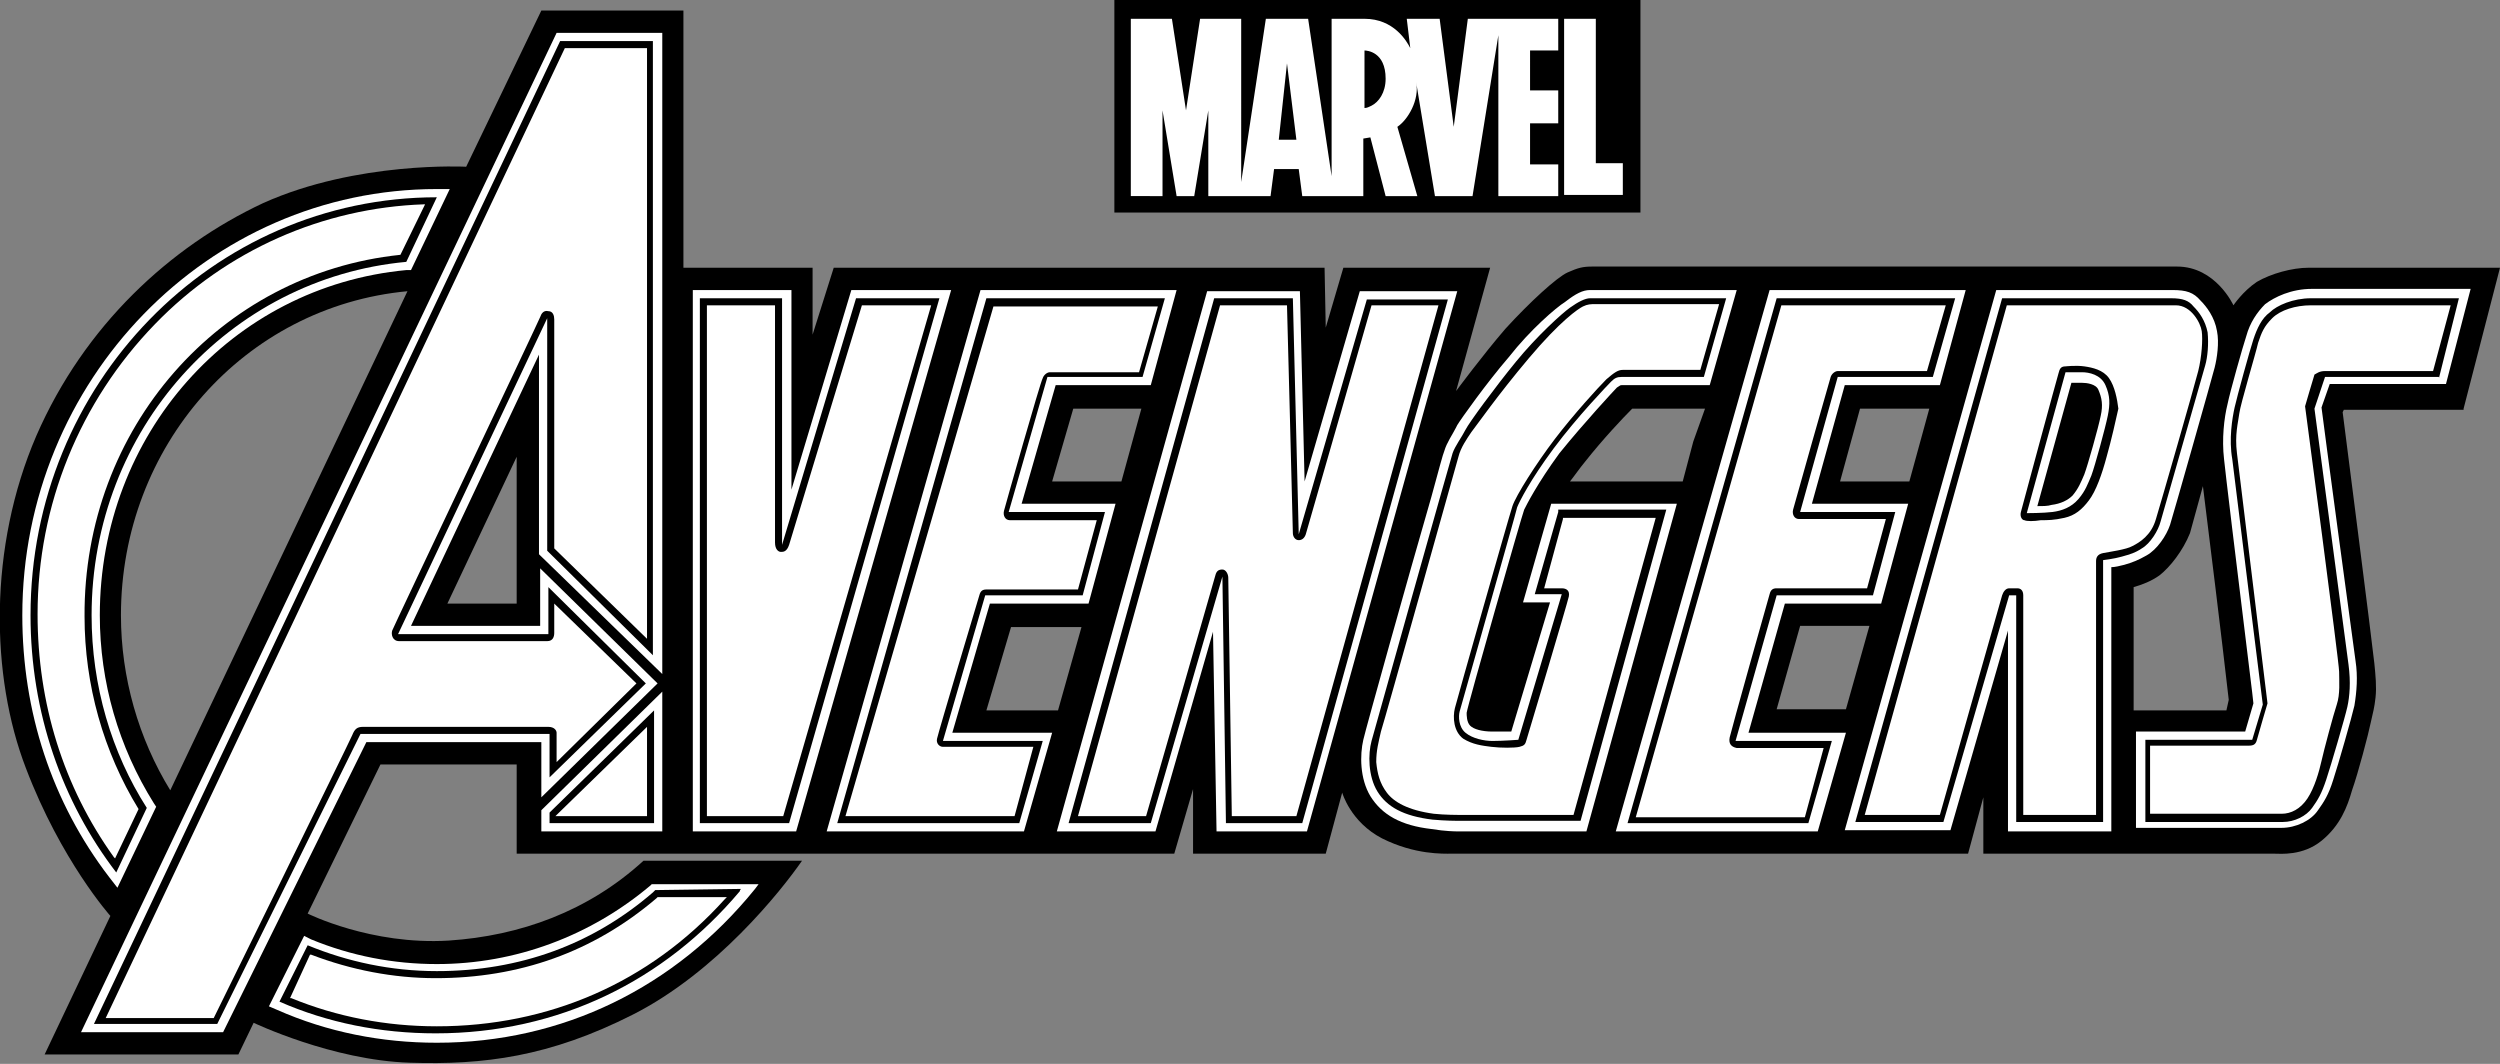
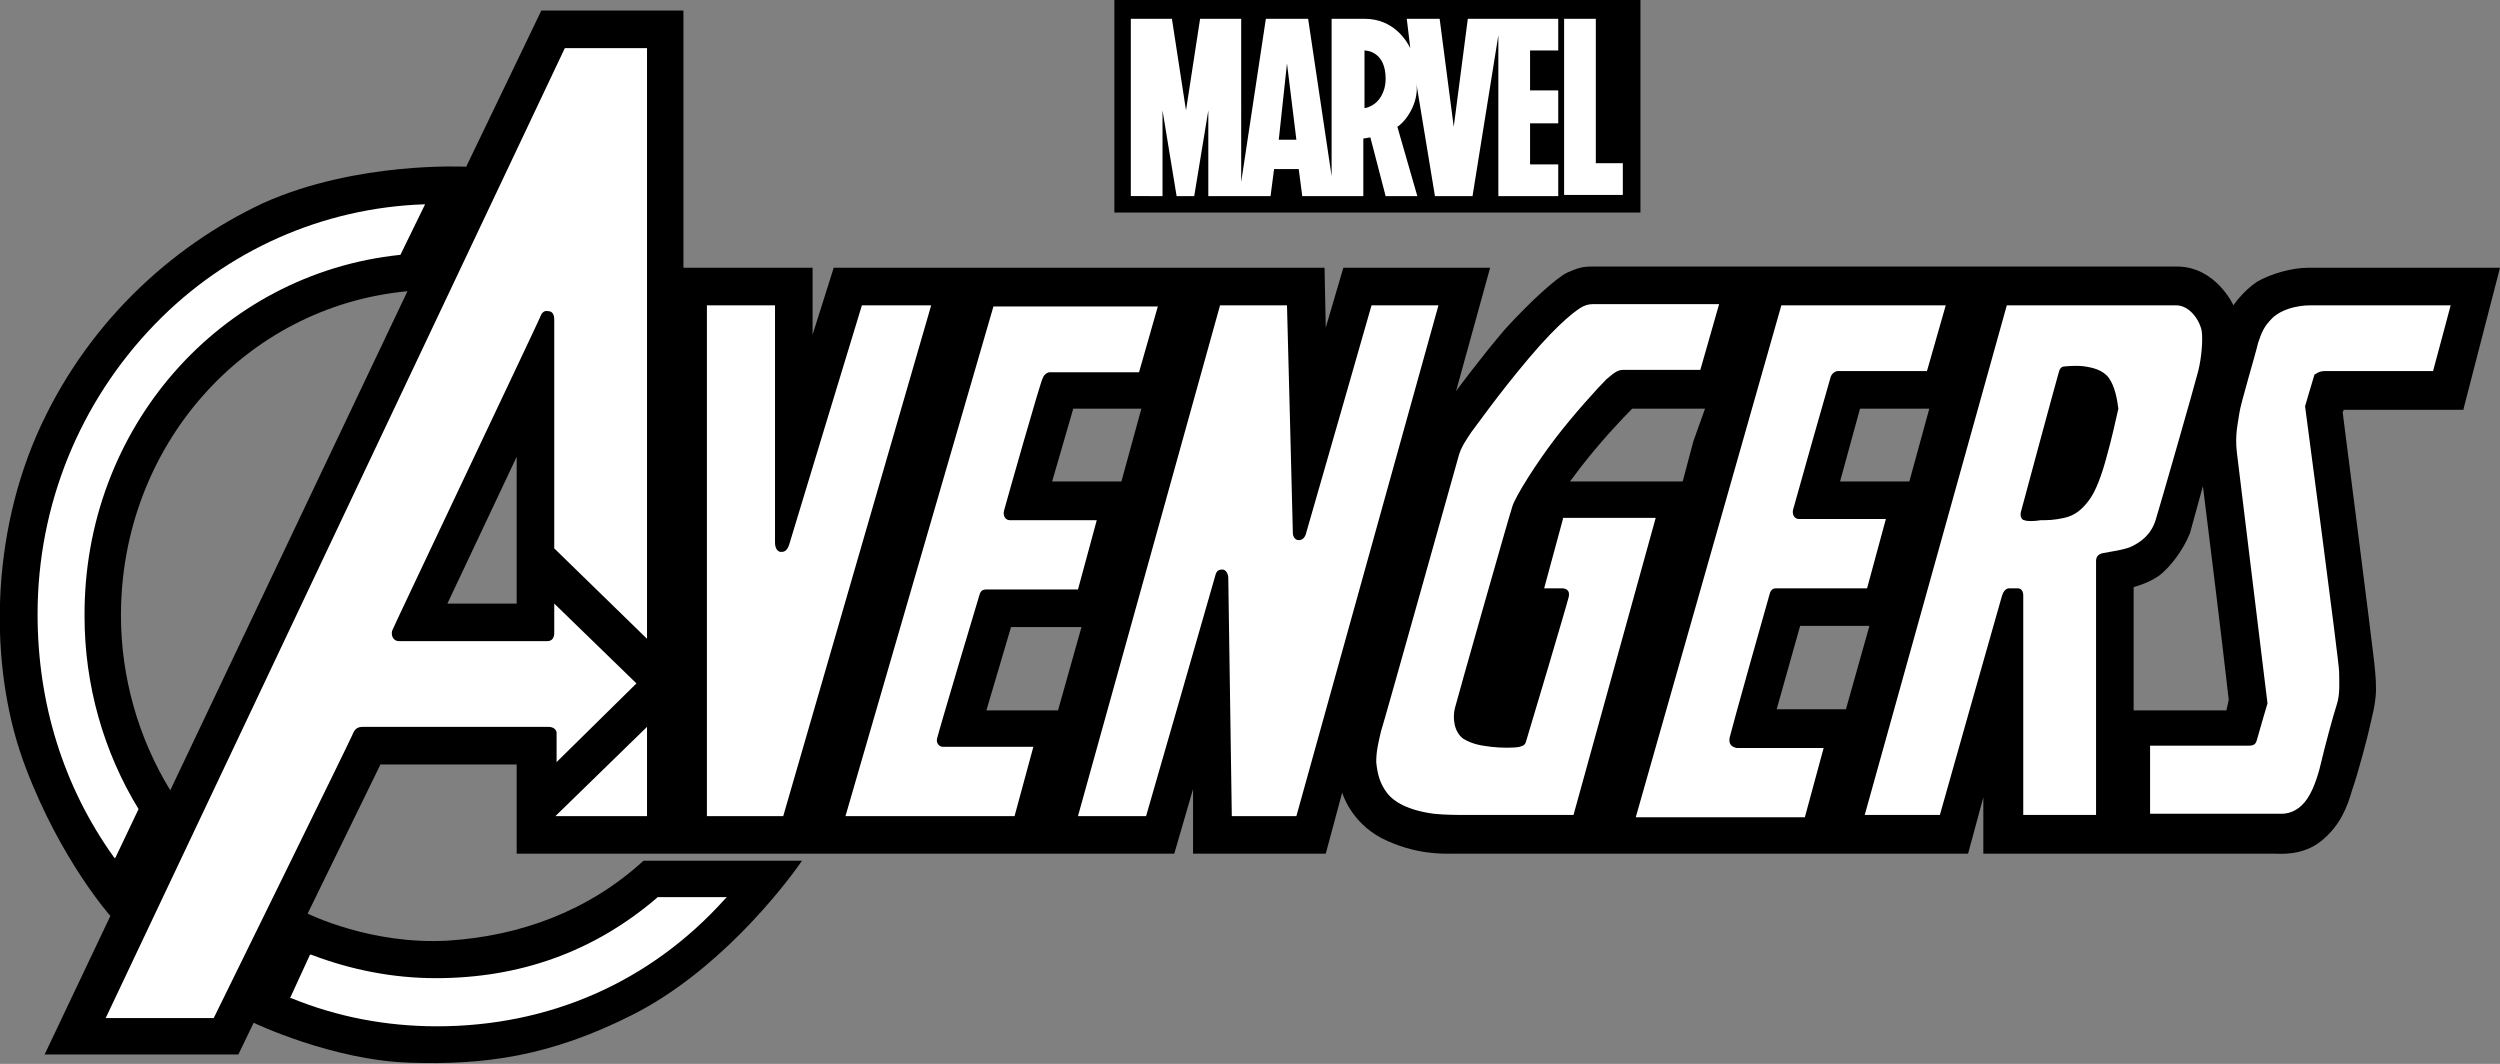
<svg xmlns="http://www.w3.org/2000/svg" version="1.1" id="Layer_1" x="0px" y="0px" viewBox="0 0 212.9 90.6" style="enable-background:new 0 0 212.9 90.6;" xml:space="preserve">
  <rect x="0" y="0" width="212.9" height="90.6" fill="#808080" stroke="none" />
  <style type="text/css">
	.st0{fill:#FFFFFF;}
</style>
  <g>
    <path id="Black_Stroke_00000059281482119135864550000007012133265697969030_" d="M209.8,34.8l3.1-12c0,0-14.9,0-16.3,0   c-1.4,0-3.2,0.5-4.4,1.2c-1.2,0.8-2,2-2,2s-1.5-3.3-4.8-3.3c-2.2,0-49.8,0-49.8,0c-0.8,0-1.2,0.1-2.1,0.5c-0.9,0.4-3.2,2.5-5.3,4.8   c-1.9,2.2-4.2,5.3-4.2,5.3l2.9-10.5h-12.5l-1.5,5.1l-0.1-5.1H71l-1.8,5.7v-5.7h-11V0.9H46.1l-6.4,13.3c0,0-9.3-0.5-17.3,3.1   C14.5,21,7.2,27.7,3.1,37.1C-1,46.6-0.8,57.6,2.2,65.4C5.2,73.3,9.4,78,9.4,78L3.8,89.8h16.5l1.3-2.7c0,0,6.7,3.2,13.3,3.4   c6.3,0.2,11.9-0.5,19-4.1c7.1-3.6,12.6-10.5,14.4-13.1H54.8c-4.7,4.3-10.5,6.4-16.6,6.8c-6.6,0.4-12-2.3-12-2.3l6.2-12.7h11.6v7.6   h11.4h13.4h10H100l1.6-5.5l0,5.5h11.3l0,0l1.4-5.2c0,0,0.7,2.5,3.4,3.9c2.8,1.4,5.2,1.3,5.9,1.3h44l1.3-4.8v4.8h24.8   c0.5,0,2.4,0.2,4-1.1c1.6-1.3,2.2-2.9,2.6-4.3c0.5-1.4,1.4-4.8,1.6-5.8c0.2-0.9,0.3-1.2,0.4-2.1c0.1-0.9,0-1.9-0.1-2.9   c-0.1-1.1-2.7-21.4-2.7-21.4l0.1-0.2H209.8z M14.5,67.3c-2.7-4.4-4.2-9.6-4.2-14.9c0-14.4,10.5-26.3,24.4-27.6L14.5,67.3z M44,51.4   h-5.9L44,38.9V51.4z M90.1,60.5H84l2.1-7.1h6L90.1,60.5z M95.5,41h-5.9l1.8-6.2h5.8L95.5,41z M144.2,37.6l-0.9,3.4h-9.6   c0.4-0.5,0.8-1.1,1.3-1.7c1.5-1.9,3.2-3.7,4-4.5h6.2L144.2,37.6z M157.2,60.4h-5.9l2-7.1h5.9L157.2,60.4z M162.6,41h-5.9l1.7-6.2   h5.9L162.6,41z M189.6,60.5h-7.9l0-10.5c0.7-0.2,1.5-0.5,2.2-1c0.9-0.7,2-2.1,2.6-3.6l1.1-4c0.5,4,1.6,12.9,2.2,18.2L189.6,60.5z" />
-     <path id="White_Stroke_00000140731096238472134310000004822687662910224787_" class="st0" d="M37.2,88.8c-4.7,0-9.3-0.9-13.6-2.8   l-0.7-0.3l3-6l0.6,0.3c3.4,1.4,7,2.1,10.7,2.1c6.7,0,13.1-2.4,18.2-6.7c0.2-0.2,0.1-0.1,0.1-0.1h9.1l-0.3,0.4   C57.5,84.1,47.9,88.8,37.2,88.8z M6.9,87.9L47.4,2.8h9v54.6L45.9,47.2v-17L35,53.3h11v-4.9l10,9.8l-9.9,9.7v-4.7H31.2L19,87.9H6.9z    M9.3,74.7c-4.9-6.4-7.4-14.1-7.4-22.3c0-20,15.8-36.3,35.3-36.3l1.1,0L35,23l-0.4,0C19.7,24.4,8.5,37,8.5,52.4   c0,5.7,1.6,11.2,4.6,16l0.2,0.3L10,75.6L9.3,74.7z M126.5,70.8H124c0,0-0.9,0-2.1-0.2c-2.6-0.3-4.2-1.2-5.2-2.8   c-0.9-1.5-0.9-3.5-0.6-4.8c0.2-0.9,3.8-13.8,5.8-20.7c0.6-2.2,1-3.7,1.1-3.9c0.2-0.7,0.7-1.4,1-2l0.1-0.2c0.3-0.5,2.5-3.6,4.4-5.8   c1.8-2.3,4-4.2,4.8-4.7c0.9-0.7,1.5-1,2.1-1h12.5l-2.3,8.1h-7.5c-0.1,0-0.1,0-0.4,0.2c-0.2,0.2-2.8,3-4.9,5.6   c-1.9,2.6-2.8,4.4-3,4.8c-0.2,0.5-4.8,16.6-4.9,17.3c0,0.2,0,0.8,0.3,1.1c0.3,0.3,1,0.5,1.9,0.5c0.1,0,0.3,0,0.5,0   c0.4,0,0.8,0,1.1,0l3.3-11h-2.3l2.4-8.4h10.7l-7.7,27.9L126.5,70.8z M171,70.8V53.7l-4.9,17h-9l12.9-46h15c1.2,0,1.8,0.2,2.4,0.9   c0.5,0.5,1.2,1.4,1.4,2.6c0.2,1,0,2.3-0.2,3.1c-0.2,0.8-3.6,12.8-3.8,13.4c-0.3,0.9-1.1,2.1-2,2.6c-0.7,0.4-1.2,0.6-1.9,0.8   c-0.4,0.1-0.8,0.2-1.1,0.2v22.5H171z M173.5,43.1c0.5,0,0.9,0,1.2-0.1c0.8-0.1,1.4-0.4,1.8-0.8c0.5-0.6,0.7-1.1,1-1.8   c0.3-0.8,1.2-4,1.4-5c0.2-0.9,0.1-1.5-0.2-2.2c-0.2-0.5-1-0.6-1.4-0.6h-0.9L173.5,43.1z M137.6,70.8l13.1-46.1h16.7l-2.2,8.1h-8.1   l-2.8,10.1h8.2l-2.3,8.5h-8.2l-3.1,11h8.3l-2.4,8.4H137.6z M70.4,70.8l13.1-46.1h16.7l-2.2,8.1h-8.1l-2.9,10.1H95l-2.3,8.5h-8.4   l-3.2,11h8.5l-2.4,8.4H70.4z M59,70.8V24.7h8.4v17l5.1-17h8.5L67.8,70.8H59z M181.9,70.7v-8.4h9.3l0.7-2.4l-0.1-0.9   c-1.5-12.2-2.3-18.9-2.4-19.9c-0.2-1.7,0-3.5,0.3-4.7c0.2-1,1.3-4.9,1.6-5.8c0.3-1.1,0.9-2,1.6-2.7c0.8-0.6,2.2-1.3,4-1.3h13.5   l-2.1,8.1h-9.9l-0.7,2c0.1,0.9,2.7,20.2,2.9,21.6c0.2,1.3,0.1,2.6-0.1,3.8c-0.2,0.9-1.4,5.1-1.8,6.3c-0.4,1.3-0.8,1.9-1.3,2.6   c-0.6,0.9-1.9,1.5-3.1,1.5H181.9z M103.6,70.8l-0.3-17l-4.9,17H90l12.8-46h7.9l0.4,16.2l4.7-16.2h8.3l-12.8,46H103.6z M46.1,70.8   V69l10.3-10.1v11.9H46.1z" />
    <path id="Black_Stroke_00000162313982204568464560000006547686848676751286_" d="M80,25.4L67.2,70.1h-7.6V25.4h7v21l6.3-21H80z    M46.8,70.1h8.9v-9.6l-8.9,8.7V70.1z M83.9,50.7h8.3l1.9-7.1h-8.2l3.3-11.5h8.1l1.9-6.7H84L71.3,70.1h15.5l2-7h-8.5L83.9,50.7z    M151.3,50.7h8.2l1.9-7.1h-8.1l3.2-11.5h8.1l1.9-6.7h-15.2l-12.7,44.7H154l2-7h-8.2L151.3,50.7z M116.4,25.5l-5.8,20l-0.5-20.1   h-6.7L91,70.1h7l6.1-21l0.3,21h6.5l12.4-44.6H116.4z M132.7,43.6l-2,7h2.3L129.3,63c0,0-1.3,0.1-2.2,0.1c-0.7,0-1.7-0.2-2.3-0.7   c-0.6-0.5-0.6-1.4-0.5-1.8c0.1-0.4,4.8-16.9,4.9-17.4c0.2-0.5,1.1-2.3,3.1-5c2-2.7,4.7-5.5,4.9-5.7c0.3-0.3,0.5-0.4,0.9-0.4   c0.3,0,7,0,7,0l1.9-6.7c0,0-11.2,0-11.6,0c-0.4,0-1,0.3-1.7,0.8c-0.7,0.5-2.8,2.4-4.6,4.6c-1.8,2.2-4,5.2-4.3,5.8   c-0.3,0.6-0.9,1.4-1.1,2c-0.2,0.6-6.6,23.4-6.9,24.5c-0.3,1.1-0.3,3,0.5,4.3c0.8,1.3,2.2,2.1,4.7,2.4c1.1,0.1,2.1,0.1,2.1,0.1h2.5   l8,0l7.3-26.5H132.7z M182.4,46.7c-0.6,0.4-1,0.5-1.7,0.7c-0.7,0.2-1.6,0.3-1.6,0.3v22.3h-7.4V50.7h-0.6l-5.6,19.3H158l12.5-44.6   c0,0,13.4,0,14.4,0c1,0,1.5,0.2,1.9,0.7c0.5,0.5,1,1.2,1.2,2.2c0.1,1,0,2.1-0.2,2.8c-0.2,0.7-3.6,12.6-3.8,13.3   C183.8,45.2,183.1,46.3,182.4,46.7z M179.3,32.8c-0.4-0.9-1.4-1.1-2-1.1c-0.6,0-1.4,0-1.4,0l-3.3,12c0,0,1.4,0,2.2-0.1   c0.8-0.1,1.6-0.4,2.2-1.1c0.6-0.7,0.8-1.3,1.1-2c0.3-0.8,1.2-4.1,1.4-5.1C179.7,34.4,179.7,33.7,179.3,32.8z M207.7,32.2l1.7-6.8   c0,0-11.1,0-12.6,0c-1.5,0-2.9,0.6-3.5,1.2c-0.7,0.5-1.1,1.4-1.4,2.3c-0.3,0.9-1.4,4.9-1.6,5.8c-0.2,0.9-0.5,2.7-0.2,4.4   c0.2,1.7,2.6,20.9,2.6,20.9l-0.9,3h-9.1v7c0,0,10.7,0,11.7,0c1,0,2-0.5,2.5-1.2c0.5-0.7,0.8-1.2,1.2-2.4c0.4-1.2,1.6-5.3,1.8-6.2   c0.2-0.9,0.3-2.1,0.1-3.6c-0.2-1.5-2.9-21.8-2.9-21.8l0.9-2.7H207.7z M8,87.2h10.5l12.2-24.7h16.1v3.7l8.2-8L46.7,50V54H33.9   l12.7-26.9v19.8l9,8.9V3.5h-7.9L8,87.2z M7.8,52.4c0,6,1.7,11.7,4.7,16.4l-2.6,5.5c-4.6-6-7.3-13.6-7.3-21.9   c0-19.7,15.5-35.6,34.6-35.6l-2.6,5.5C19.5,23.7,7.8,36.6,7.8,52.4z M55.8,75.8c0,0-0.1,0.1-0.2,0.2c-5.1,4.4-11.3,6.7-18.4,6.7   c-3.9,0-7.6-0.8-11-2.2l-2.4,4.8c4.1,1.8,8.6,2.7,13.3,2.7c10.5,0,19.5-4.5,25.9-12.1c0-0.1,0.1-0.2,0.1-0.2L55.8,75.8z" />
    <g id="Fill_00000122701273530378632360000008913516764097294466_">
      <g>
        <path class="st0" d="M47.3,69.5l7.8-7.6v7.6L47.3,69.5L47.3,69.5z M9,86.7h9.2c0,0,11.6-23.6,11.8-24.1c0.2-0.5,0.4-0.7,0.9-0.7     c0.5,0,15.3,0,15.8,0c0.5,0,0.7,0.3,0.7,0.5c0,0.2,0,2.5,0,2.5l6.8-6.7l-7-6.8c0,0,0,2.2,0,2.5c0,0.3-0.1,0.7-0.6,0.7     c-0.5,0-12.1,0-12.6,0c-0.6,0-0.7-0.6-0.6-0.9C33.5,53.4,45.9,27.3,46,27c0.1-0.3,0.3-0.6,0.7-0.5c0.4,0,0.5,0.4,0.5,0.7     c0,0.3,0,19.5,0,19.5l7.9,7.7V4.1h-7L9,86.7z M73.4,26c0,0-6,19.7-6.2,20.4C67,47,66.7,47,66.5,47c-0.2,0-0.5-0.2-0.5-0.8     c0-0.7,0-20.2,0-20.2h-5.8v43.5h6.5L79.3,26H73.4z M116.8,26c0,0-5.5,19.2-5.6,19.5c-0.1,0.3-0.3,0.5-0.6,0.5     c-0.3,0-0.5-0.3-0.5-0.6c0-0.4-0.5-19.4-0.5-19.4h-5.7L91.8,69.5h5.8c0,0,5.8-20.1,5.9-20.5c0.1-0.4,0.3-0.5,0.6-0.5     c0.3,0,0.5,0.4,0.5,0.7c0,0.3,0.3,20.3,0.3,20.3h5.5L122.5,26H116.8z M198,31.6c0.5,0,9.2,0,9.2,0l1.5-5.6c0,0-10.6,0-11.9,0     c-1.3,0-2.6,0.4-3.3,1.1c-0.7,0.7-0.9,1.2-1.2,2.1c-0.2,0.9-1.5,5.2-1.6,6c-0.1,0.8-0.4,1.8-0.2,3.4c0.2,1.6,2.6,21.3,2.6,21.3     s-0.8,2.7-0.9,3.1c-0.1,0.4-0.3,0.5-0.7,0.5c-0.4,0-8.4,0-8.4,0v5.8c0,0,10.4,0,11.2,0c0.8,0,1.6-0.4,2.2-1.3     c0.6-0.9,1-2.3,1.2-3.2c0.2-0.9,1-3.9,1.3-4.8c0.3-0.9,0.2-2,0.2-2.8c0-0.8-2.9-22.6-2.9-22.6s0.7-2.4,0.8-2.7     C197.3,31.8,197.5,31.6,198,31.6z M181.6,46.5c-0.5,0.3-2,0.5-2.5,0.6c-0.5,0.1-0.6,0.4-0.6,0.7c0,0.3,0,21.6,0,21.6h-6.2     c0,0,0-18.4,0-18.7c0-0.4-0.2-0.6-0.5-0.6c-0.3,0-0.5,0-0.7,0c-0.3,0-0.5,0.3-0.6,0.6c-0.1,0.3-5.3,18.7-5.3,18.7h-6.4L170.9,26     c0,0,13.7,0,14.4,0c1.3,0,2.1,1.5,2.2,2.2c0.1,0.7,0,2.2-0.3,3.4c-0.3,1.2-3.2,11.3-3.6,12.6C183.2,45.6,182.2,46.2,181.6,46.5z      M179.6,32.2c-0.5-0.7-1.4-0.9-2.1-1c-0.7-0.1-1.6,0-1.6,0c-0.4,0-0.5,0.2-0.6,0.6c-0.1,0.3-3.1,11.4-3.2,11.8     c-0.1,0.4,0.1,0.7,0.3,0.7c0.2,0.1,0.8,0.1,1.4,0c0.6,0,1.1,0,2-0.2c0.9-0.2,1.5-0.7,2.1-1.5c0.6-0.8,1.1-2.2,1.5-3.7     c0.4-1.4,0.8-3.2,1-4.1C180.3,34,180.1,32.9,179.6,32.2z M79.8,62.9c0.1-0.5,3.5-11.9,3.6-12.2c0.1-0.4,0.3-0.5,0.6-0.5     c0.3,0,7.8,0,7.8,0l1.6-5.9c0,0-7,0-7.4,0c-0.4,0-0.6-0.4-0.5-0.8c0.1-0.4,3.1-11,3.3-11.3c0.1-0.3,0.4-0.5,0.6-0.5     c0.4,0,7.6,0,7.6,0l1.6-5.6h-14L72,69.5h14.4l1.6-5.9c0,0-7.3,0-7.7,0C80,63.6,79.7,63.3,79.8,62.9z M147.3,62.8     c0.1-0.5,3.3-11.9,3.4-12.2c0.1-0.4,0.3-0.5,0.6-0.5c0.3,0,7.7,0,7.7,0l1.6-5.9c0,0-7,0-7.4,0c-0.4,0-0.6-0.4-0.5-0.8     c0.1-0.4,3.1-11,3.2-11.3c0.1-0.3,0.4-0.5,0.6-0.5c0.4,0,7.6,0,7.6,0l1.6-5.6h-14l-12.4,43.6h14.4l1.6-5.9c0,0-7,0-7.4,0     C147.4,63.6,147.2,63.3,147.3,62.8z M133.1,44.2l-1.6,5.9c0,0,1.1,0,1.5,0c0.4,0,0.7,0.2,0.6,0.7c-0.1,0.5-3.5,11.9-3.6,12.2     c-0.1,0.4-0.2,0.5-0.6,0.6c-0.4,0.1-1.6,0.1-2.4,0c-0.8-0.1-1.6-0.2-2.4-0.7c-0.8-0.6-0.9-1.8-0.7-2.6c0.2-0.8,4.6-16.3,4.9-17.2     c0.3-0.9,2-3.6,3.6-5.7c1.6-2.1,3.7-4.4,4.4-5.1c0.7-0.6,1-0.8,1.4-0.8c0.4,0,6.6,0,6.6,0l1.6-5.6c0,0-10.3,0-10.6,0     c-0.3,0-0.6,0-1,0.2c-0.4,0.2-1.9,1.2-4.6,4.4c-2.7,3.2-4.5,5.8-4.9,6.3c-0.4,0.6-0.9,1.3-1.1,2.1c-0.2,0.7-6.3,22.5-6.6,23.4     c-0.2,0.9-0.4,1.6-0.4,2.6c0.1,1,0.3,1.8,0.9,2.6c0.6,0.8,1.8,1.5,4,1.8c0.9,0.1,2.2,0.1,2.2,0.1h9.7l7-25.3H133.1z M34.1,21.7     L34.1,21.7l2.1-4.3l-0.1,0c-8.6,0.3-16.8,3.9-22.9,10.2c-6.4,6.6-10,15.4-10,24.7C3.2,59.9,5.4,67,9.7,73l0.1,0.1l2-4.2l0,0     c-3-4.9-4.6-10.6-4.6-16.4C7.1,36.5,18.7,23.3,34.1,21.7z M56,76.4c0,0-0.1,0.1-0.1,0.1c-5.4,4.6-11.7,6.8-18.8,6.8     c-3.6,0-7.2-0.7-10.6-2l-0.1,0L24.7,85l0.1,0c3.9,1.6,8.1,2.4,12.4,2.4c9.5,0,18.1-3.7,24.5-10.8c0.1-0.1,0.2-0.2,0.2-0.2     L56,76.4z" />
      </g>
    </g>
    <g id="MARVEL_Logo_00000106126415244676041240000014366988628179709606_">
      <rect id="Block_00000088845727696160555610000018210146604145263013_" x="94.9" width="44.8" height="18.1" />
      <path id="MARVEL_00000082343202902159456370000013495127971460896404_" class="st0" d="M123.8,10.8l-1.2-9.2h-2.8l0.3,2.5    c-0.3-0.6-1.4-2.5-3.9-2.5c0,0-2.8,0-2.8,0l0,13.4l-2-13.4l-3.6,0l-2.1,13.9V1.6h-3.5L101,9.4l-1.2-7.8h-3.5v15.1H99V9.4l1.2,7.3    h1.5l1.2-7.3v7.3h5.3l0.3-2.3h2.1l0.3,2.3l5.2,0h0v0h0h0v-4.9l0.6-0.1l1.3,5h0h2.7h0l0,0h0h0l-1.7-5.9c0.9-0.6,1.9-2.3,1.6-3.8    l0,0c0,0,1.6,9.7,1.6,9.7l3.2,0L127.6,3v13.7h5.1v-2.7h-2.4v-3.5h2.4V7.7h-2.4V4.3l2.4,0V1.6h-7.7L123.8,10.8z M108.9,11.9    l0.7-6.5l0.8,6.5H108.9z M116.8,9c-0.2,0.1-0.4,0.2-0.6,0.2V4.3c0,0,0,0,0,0c0.2,0,1.8,0.1,1.8,2.4C118,7.9,117.4,8.7,116.8,9z     M135.9,13.9h2.3v2.7h-5V1.6h2.7V13.9z" />
    </g>
  </g>
</svg>